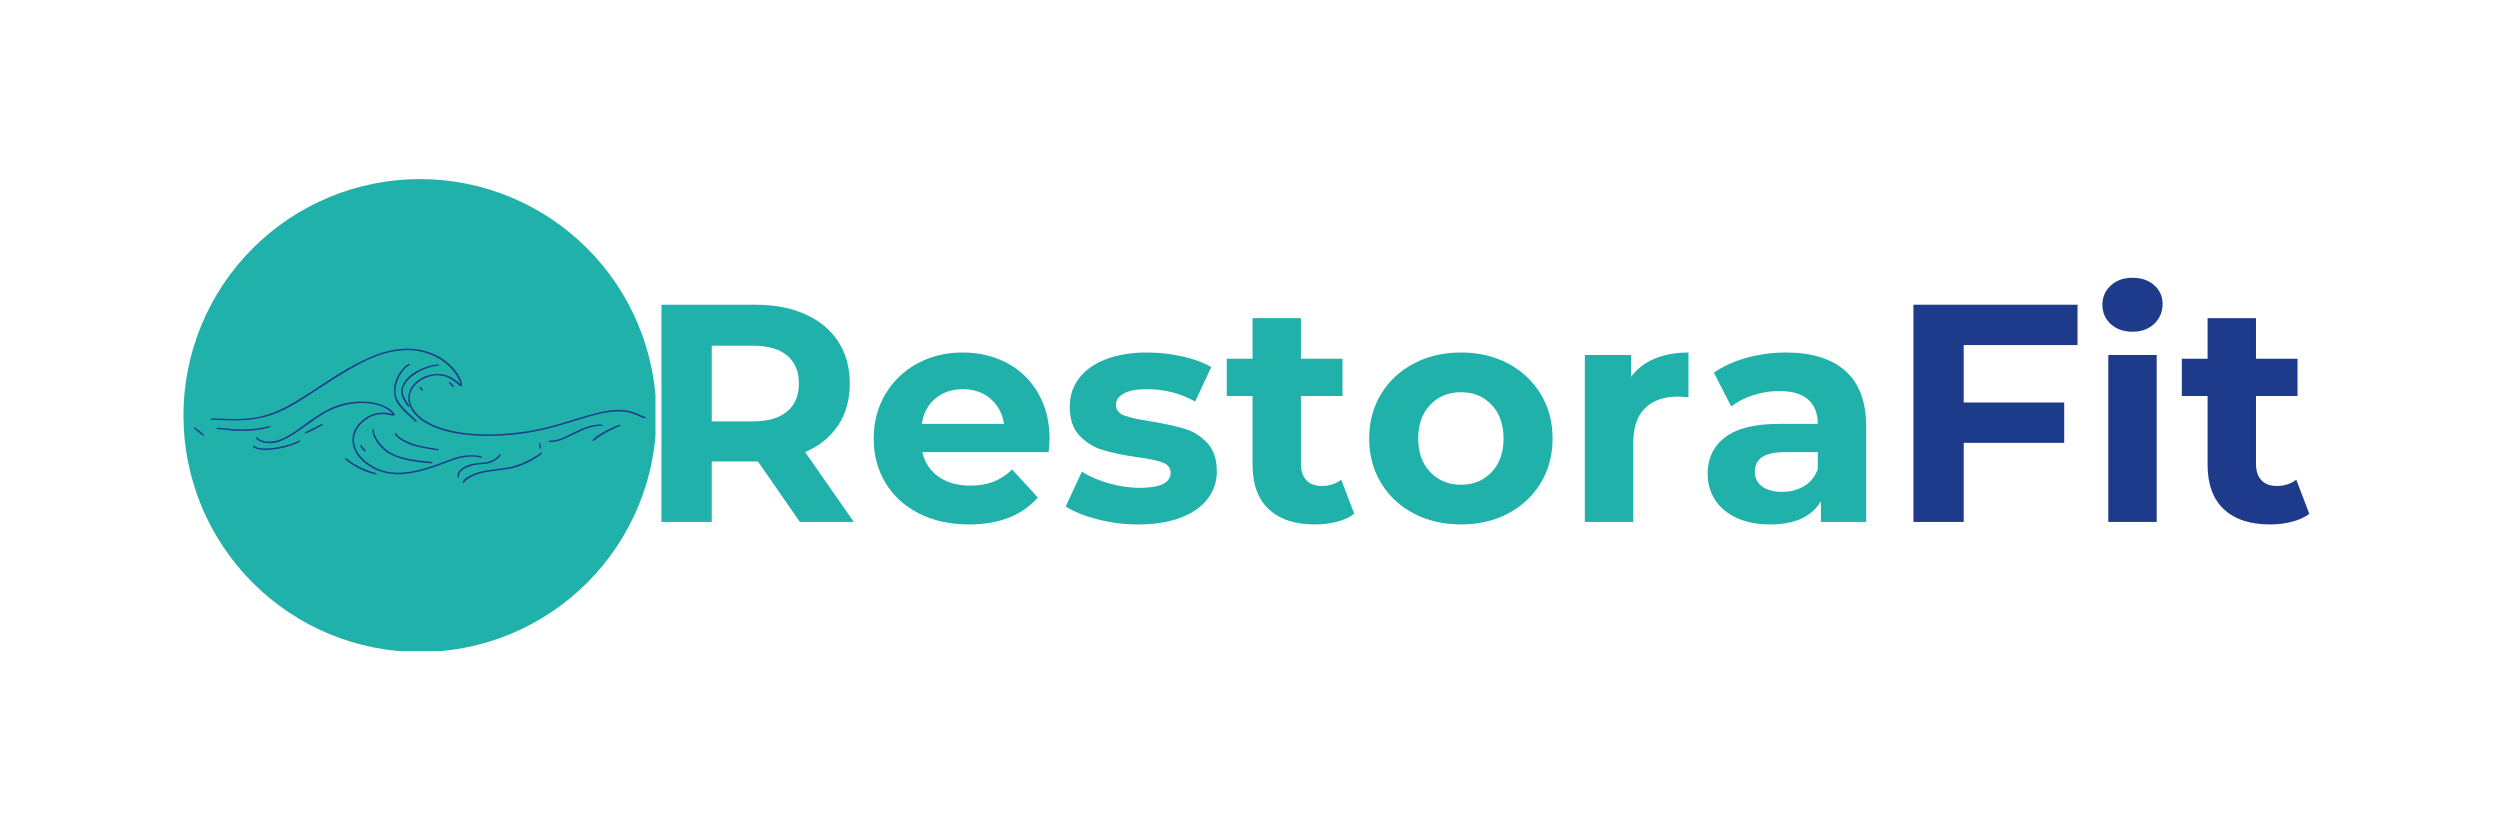
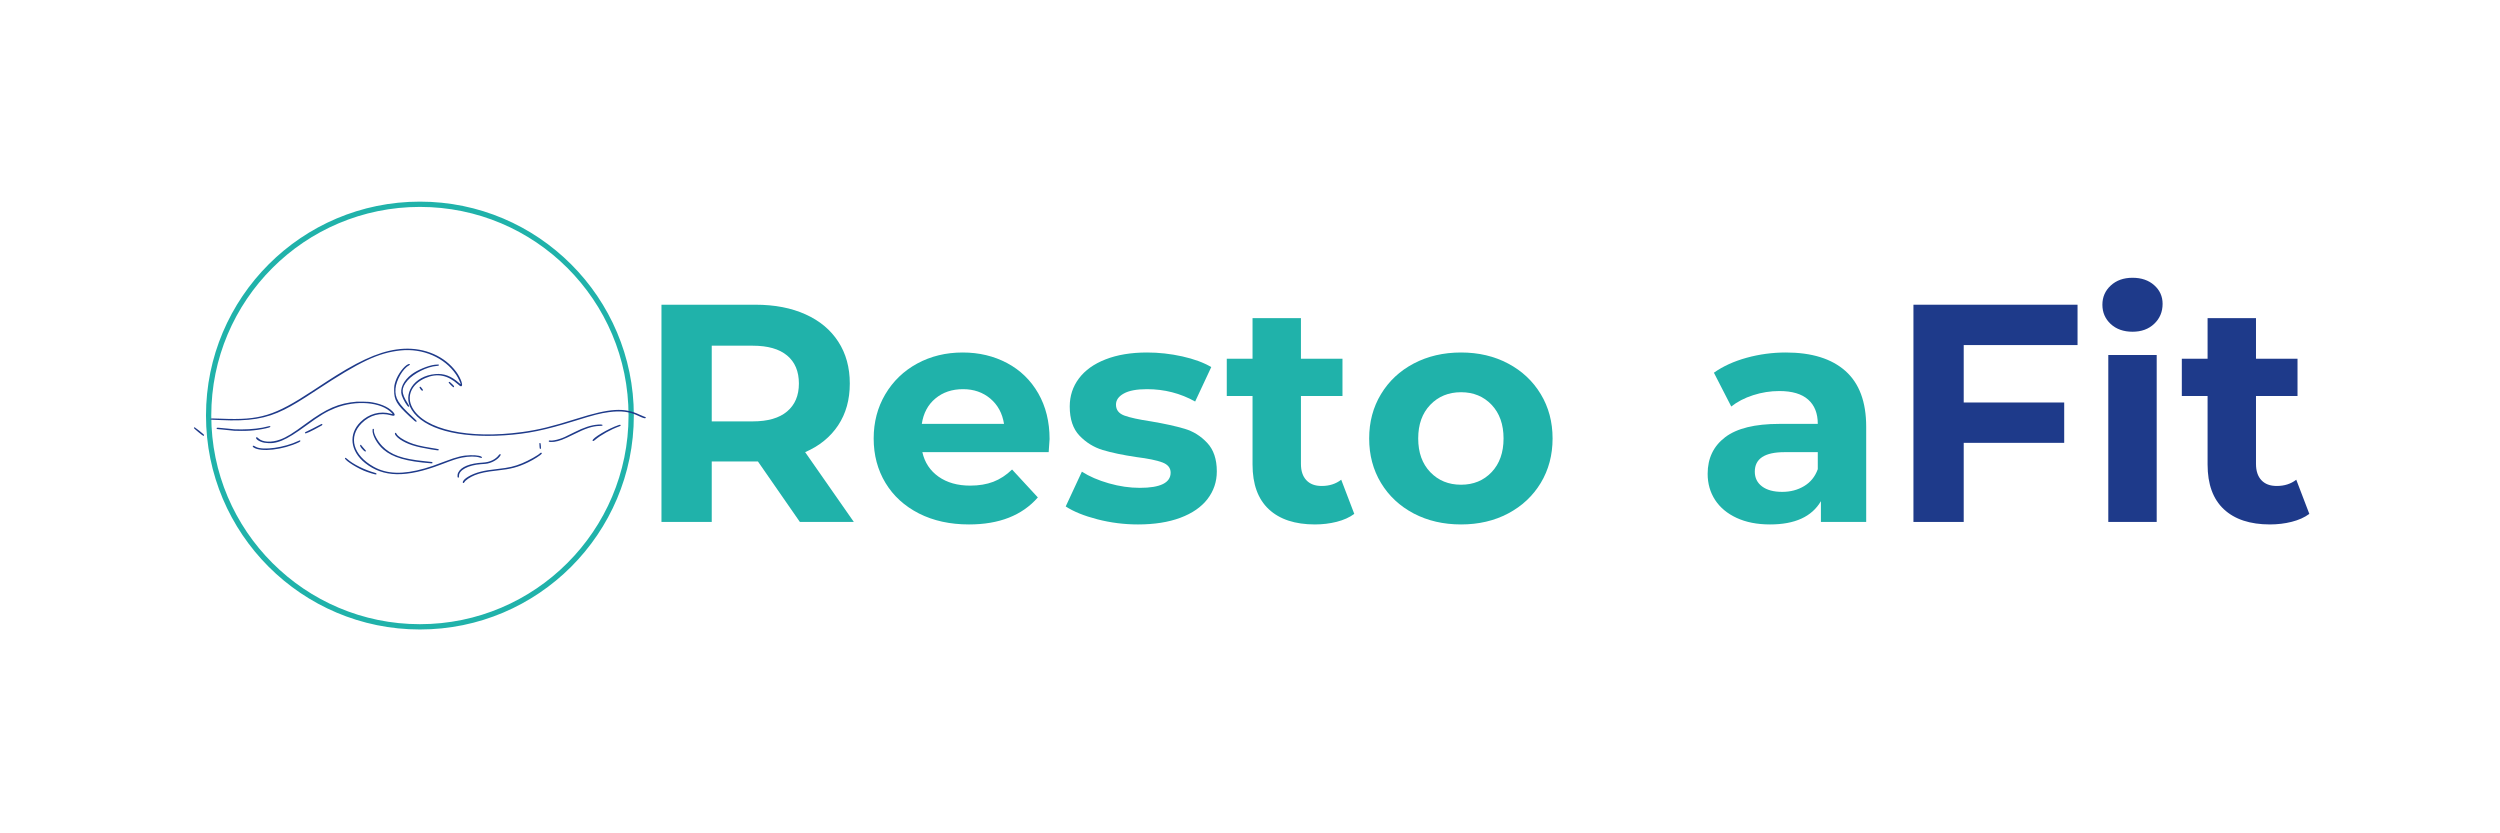
<svg xmlns="http://www.w3.org/2000/svg" version="1.0" preserveAspectRatio="xMidYMid meet" height="250" viewBox="0 0 562.5 187.5" zoomAndPan="magnify" width="750">
  <defs>
    <g />
    <clipPath id="b91c0dcc10">
-       <path clip-rule="nonzero" d="M 41.273 40.293 L 147.488 40.293 L 147.488 146.508 L 41.273 146.508 Z M 41.273 40.293" />
-     </clipPath>
+       </clipPath>
    <clipPath id="5e8ada6ed4">
      <path clip-rule="nonzero" d="M 43.371 78.23 L 145.848 78.23 L 145.848 108.898 L 43.371 108.898 Z M 43.371 78.23" />
    </clipPath>
  </defs>
  <g fill-opacity="1" fill="#20b2aa">
    <g transform="translate(143.033, 117.437)">
      <g>
        <path d="M 36.938 0 L 27.5 -13.609 L 17.109 -13.609 L 17.109 0 L 5.797 0 L 5.797 -48.875 L 26.953 -48.875 C 31.273 -48.875 35.031 -48.148 38.219 -46.703 C 41.406 -45.266 43.859 -43.219 45.578 -40.562 C 47.305 -37.906 48.172 -34.766 48.172 -31.141 C 48.172 -27.504 47.297 -24.367 45.547 -21.734 C 43.805 -19.109 41.332 -17.098 38.125 -15.703 L 49.078 0 Z M 36.719 -31.141 C 36.719 -33.879 35.832 -35.984 34.062 -37.453 C 32.301 -38.922 29.719 -39.656 26.312 -39.656 L 17.109 -39.656 L 17.109 -22.625 L 26.312 -22.625 C 29.719 -22.625 32.301 -23.367 34.062 -24.859 C 35.832 -26.348 36.719 -28.441 36.719 -31.141 Z M 36.719 -31.141" />
      </g>
    </g>
  </g>
  <g fill-opacity="1" fill="#20b2aa">
    <g transform="translate(194.343, 117.437)">
      <g>
        <path d="M 41.812 -18.641 C 41.812 -18.504 41.742 -17.523 41.609 -15.703 L 13.188 -15.703 C 13.707 -13.379 14.922 -11.539 16.828 -10.188 C 18.734 -8.844 21.109 -8.172 23.953 -8.172 C 25.898 -8.172 27.629 -8.457 29.141 -9.031 C 30.66 -9.613 32.07 -10.535 33.375 -11.797 L 39.172 -5.516 C 35.629 -1.461 30.461 0.562 23.672 0.562 C 19.43 0.562 15.68 -0.258 12.422 -1.906 C 9.172 -3.562 6.66 -5.852 4.891 -8.781 C 3.117 -11.719 2.234 -15.051 2.234 -18.781 C 2.234 -22.457 3.102 -25.77 4.844 -28.719 C 6.594 -31.676 8.988 -33.984 12.031 -35.641 C 15.082 -37.297 18.492 -38.125 22.266 -38.125 C 25.941 -38.125 29.27 -37.332 32.25 -35.75 C 35.227 -34.164 37.566 -31.895 39.266 -28.938 C 40.961 -25.977 41.812 -22.547 41.812 -18.641 Z M 22.344 -29.875 C 19.875 -29.875 17.801 -29.176 16.125 -27.781 C 14.445 -26.383 13.426 -24.477 13.062 -22.062 L 31.562 -22.062 C 31.188 -24.438 30.16 -26.332 28.484 -27.75 C 26.805 -29.164 24.758 -29.875 22.344 -29.875 Z M 22.344 -29.875" />
      </g>
    </g>
  </g>
  <g fill-opacity="1" fill="#20b2aa">
    <g transform="translate(238.393, 117.437)">
      <g>
        <path d="M 17.656 0.562 C 14.539 0.562 11.492 0.176 8.516 -0.594 C 5.535 -1.363 3.16 -2.328 1.391 -3.484 L 5.031 -11.312 C 6.707 -10.238 8.727 -9.363 11.094 -8.688 C 13.469 -8.008 15.797 -7.672 18.078 -7.672 C 22.691 -7.672 25 -8.812 25 -11.094 C 25 -12.164 24.367 -12.938 23.109 -13.406 C 21.848 -13.875 19.914 -14.27 17.312 -14.594 C 14.238 -15.051 11.703 -15.582 9.703 -16.188 C 7.703 -16.801 5.969 -17.875 4.5 -19.406 C 3.031 -20.945 2.297 -23.133 2.297 -25.969 C 2.297 -28.344 2.984 -30.445 4.359 -32.281 C 5.734 -34.125 7.734 -35.555 10.359 -36.578 C 12.992 -37.609 16.102 -38.125 19.688 -38.125 C 22.344 -38.125 24.984 -37.832 27.609 -37.25 C 30.242 -36.664 32.422 -35.863 34.141 -34.844 L 30.516 -27.094 C 27.203 -28.945 23.594 -29.875 19.688 -29.875 C 17.363 -29.875 15.617 -29.547 14.453 -28.891 C 13.285 -28.242 12.703 -27.41 12.703 -26.391 C 12.703 -25.223 13.328 -24.406 14.578 -23.938 C 15.836 -23.477 17.844 -23.039 20.594 -22.625 C 23.664 -22.102 26.176 -21.551 28.125 -20.969 C 30.082 -20.395 31.781 -19.336 33.219 -17.797 C 34.664 -16.266 35.391 -14.125 35.391 -11.375 C 35.391 -9.051 34.691 -6.977 33.297 -5.156 C 31.898 -3.344 29.863 -1.938 27.188 -0.938 C 24.508 0.062 21.332 0.562 17.656 0.562 Z M 17.656 0.562" />
      </g>
    </g>
  </g>
  <g fill-opacity="1" fill="#20b2aa">
    <g transform="translate(275.462, 117.437)">
      <g>
        <path d="M 29.25 -1.812 C 28.176 -1.02 26.859 -0.426 25.297 -0.031 C 23.742 0.363 22.109 0.562 20.391 0.562 C 15.922 0.562 12.461 -0.578 10.016 -2.859 C 7.578 -5.141 6.359 -8.492 6.359 -12.922 L 6.359 -28.344 L 0.562 -28.344 L 0.562 -36.719 L 6.359 -36.719 L 6.359 -45.859 L 17.25 -45.859 L 17.25 -36.719 L 26.594 -36.719 L 26.594 -28.344 L 17.25 -28.344 L 17.25 -13.062 C 17.25 -11.477 17.656 -10.254 18.469 -9.391 C 19.281 -8.523 20.43 -8.094 21.922 -8.094 C 23.641 -8.094 25.102 -8.562 26.312 -9.5 Z M 29.25 -1.812" />
      </g>
    </g>
  </g>
  <g fill-opacity="1" fill="#20b2aa">
    <g transform="translate(305.83, 117.437)">
      <g>
        <path d="M 22.906 0.562 C 18.945 0.562 15.395 -0.258 12.25 -1.906 C 9.113 -3.562 6.66 -5.852 4.891 -8.781 C 3.117 -11.719 2.234 -15.051 2.234 -18.781 C 2.234 -22.5 3.117 -25.82 4.891 -28.75 C 6.66 -31.688 9.113 -33.984 12.25 -35.641 C 15.395 -37.297 18.945 -38.125 22.906 -38.125 C 26.852 -38.125 30.383 -37.297 33.5 -35.641 C 36.625 -33.984 39.07 -31.688 40.844 -28.75 C 42.613 -25.82 43.5 -22.5 43.5 -18.781 C 43.5 -15.051 42.613 -11.719 40.844 -8.781 C 39.07 -5.852 36.625 -3.562 33.5 -1.906 C 30.383 -0.258 26.852 0.562 22.906 0.562 Z M 22.906 -8.375 C 25.695 -8.375 27.988 -9.316 29.781 -11.203 C 31.57 -13.086 32.469 -15.613 32.469 -18.781 C 32.469 -21.945 31.57 -24.473 29.781 -26.359 C 27.988 -28.242 25.695 -29.188 22.906 -29.188 C 20.102 -29.188 17.797 -28.242 15.984 -26.359 C 14.172 -24.473 13.266 -21.945 13.266 -18.781 C 13.266 -15.613 14.172 -13.086 15.984 -11.203 C 17.797 -9.316 20.102 -8.375 22.906 -8.375 Z M 22.906 -8.375" />
      </g>
    </g>
  </g>
  <g fill-opacity="1" fill="#20b2aa">
    <g transform="translate(351.555, 117.437)">
      <g>
-         <path d="M 15.422 -32.609 C 16.734 -34.422 18.492 -35.789 20.703 -36.719 C 22.91 -37.656 25.457 -38.125 28.344 -38.125 L 28.344 -28.062 C 27.133 -28.156 26.32 -28.203 25.906 -28.203 C 22.781 -28.203 20.332 -27.328 18.562 -25.578 C 16.801 -23.836 15.922 -21.223 15.922 -17.734 L 15.922 0 L 5.031 0 L 5.031 -37.562 L 15.422 -37.562 Z M 15.422 -32.609" />
-       </g>
+         </g>
    </g>
  </g>
  <g fill-opacity="1" fill="#20b2aa">
    <g transform="translate(381.643, 117.437)">
      <g>
        <path d="M 20.172 -38.125 C 25.992 -38.125 30.461 -36.738 33.578 -33.969 C 36.691 -31.195 38.25 -27.02 38.25 -21.438 L 38.25 0 L 28.062 0 L 28.062 -4.672 C 26.02 -1.18 22.203 0.562 16.609 0.562 C 13.723 0.562 11.223 0.07 9.109 -0.906 C 6.992 -1.883 5.375 -3.234 4.25 -4.953 C 3.133 -6.68 2.578 -8.641 2.578 -10.828 C 2.578 -14.316 3.891 -17.062 6.516 -19.062 C 9.148 -21.062 13.211 -22.062 18.703 -22.062 L 27.359 -22.062 C 27.359 -24.438 26.633 -26.258 25.188 -27.531 C 23.75 -28.812 21.586 -29.453 18.703 -29.453 C 16.703 -29.453 14.734 -29.141 12.797 -28.516 C 10.867 -27.891 9.234 -27.039 7.891 -25.969 L 3.984 -33.578 C 6.023 -35.023 8.477 -36.145 11.344 -36.938 C 14.207 -37.727 17.148 -38.125 20.172 -38.125 Z M 19.344 -6.766 C 21.195 -6.766 22.844 -7.195 24.281 -8.062 C 25.727 -8.926 26.754 -10.195 27.359 -11.875 L 27.359 -15.703 L 19.891 -15.703 C 15.422 -15.703 13.188 -14.238 13.188 -11.312 C 13.188 -9.914 13.734 -8.805 14.828 -7.984 C 15.922 -7.172 17.426 -6.766 19.344 -6.766 Z M 19.344 -6.766" />
      </g>
    </g>
  </g>
  <g fill-opacity="1" fill="#1e3a8a">
    <g transform="translate(424.727, 117.437)">
      <g>
        <path d="M 17.109 -39.797 L 17.109 -26.875 L 39.719 -26.875 L 39.719 -17.797 L 17.109 -17.797 L 17.109 0 L 5.797 0 L 5.797 -48.875 L 42.719 -48.875 L 42.719 -39.797 Z M 17.109 -39.797" />
      </g>
    </g>
  </g>
  <g fill-opacity="1" fill="#1e3a8a">
    <g transform="translate(469.335, 117.437)">
      <g>
        <path d="M 5.031 -37.562 L 15.922 -37.562 L 15.922 0 L 5.031 0 Z M 10.484 -42.797 C 8.473 -42.797 6.836 -43.375 5.578 -44.531 C 4.328 -45.695 3.703 -47.145 3.703 -48.875 C 3.703 -50.594 4.328 -52.031 5.578 -53.188 C 6.836 -54.352 8.473 -54.938 10.484 -54.938 C 12.484 -54.938 14.109 -54.379 15.359 -53.266 C 16.617 -52.148 17.25 -50.754 17.25 -49.078 C 17.25 -47.266 16.617 -45.766 15.359 -44.578 C 14.109 -43.391 12.484 -42.797 10.484 -42.797 Z M 10.484 -42.797" />
      </g>
    </g>
  </g>
  <g fill-opacity="1" fill="#1e3a8a">
    <g transform="translate(490.348, 117.437)">
      <g>
        <path d="M 29.25 -1.812 C 28.176 -1.02 26.859 -0.426 25.297 -0.031 C 23.742 0.363 22.109 0.562 20.391 0.562 C 15.922 0.562 12.461 -0.578 10.016 -2.859 C 7.578 -5.141 6.359 -8.492 6.359 -12.922 L 6.359 -28.344 L 0.562 -28.344 L 0.562 -36.719 L 6.359 -36.719 L 6.359 -45.859 L 17.25 -45.859 L 17.25 -36.719 L 26.594 -36.719 L 26.594 -28.344 L 17.25 -28.344 L 17.25 -13.062 C 17.25 -11.477 17.656 -10.254 18.469 -9.391 C 19.281 -8.523 20.43 -8.094 21.922 -8.094 C 23.641 -8.094 25.102 -8.562 26.312 -9.5 Z M 29.25 -1.812" />
      </g>
    </g>
  </g>
  <g clip-path="url(#b91c0dcc10)">
    <path fill-rule="nonzero" fill-opacity="1" d="M 147.688 93.5 C 147.688 95.242 147.602 96.98 147.434 98.715 C 147.262 100.449 147.004 102.172 146.664 103.879 C 146.324 105.59 145.902 107.277 145.398 108.945 C 144.891 110.613 144.305 112.25 143.637 113.863 C 142.973 115.473 142.227 117.043 141.406 118.582 C 140.582 120.117 139.688 121.613 138.723 123.059 C 137.754 124.508 136.715 125.906 135.609 127.254 C 134.504 128.602 133.336 129.891 132.105 131.125 C 130.871 132.355 129.582 133.523 128.234 134.629 C 126.887 135.734 125.488 136.773 124.039 137.742 C 122.594 138.707 121.098 139.602 119.562 140.426 C 118.027 141.246 116.453 141.992 114.844 142.656 C 113.23 143.324 111.594 143.91 109.926 144.418 C 108.258 144.922 106.57 145.344 104.859 145.684 C 103.152 146.023 101.43 146.281 99.695 146.453 C 97.961 146.621 96.223 146.707 94.48 146.707 C 92.738 146.707 91 146.621 89.266 146.453 C 87.531 146.281 85.809 146.023 84.102 145.684 C 82.391 145.344 80.703 144.922 79.035 144.418 C 77.367 143.91 75.73 143.324 74.117 142.656 C 72.508 141.992 70.934 141.246 69.398 140.426 C 67.863 139.602 66.367 138.707 64.918 137.742 C 63.473 136.773 62.074 135.734 60.727 134.629 C 59.379 133.523 58.09 132.355 56.855 131.125 C 55.625 129.891 54.457 128.602 53.352 127.254 C 52.246 125.906 51.207 124.508 50.238 123.059 C 49.273 121.613 48.375 120.117 47.555 118.582 C 46.734 117.043 45.988 115.473 45.324 113.863 C 44.656 112.25 44.07 110.613 43.562 108.945 C 43.059 107.277 42.637 105.59 42.297 103.879 C 41.957 102.172 41.699 100.449 41.527 98.715 C 41.359 96.98 41.273 95.242 41.273 93.5 C 41.273 91.758 41.359 90.02 41.527 88.285 C 41.699 86.551 41.957 84.828 42.297 83.121 C 42.637 81.41 43.059 79.723 43.562 78.055 C 44.07 76.387 44.656 74.746 45.324 73.137 C 45.988 71.527 46.734 69.953 47.555 68.418 C 48.375 66.883 49.273 65.387 50.238 63.938 C 51.207 62.488 52.246 61.094 53.352 59.746 C 54.457 58.398 55.625 57.109 56.855 55.875 C 58.09 54.645 59.379 53.477 60.727 52.371 C 62.074 51.266 63.473 50.227 64.918 49.258 C 66.367 48.289 67.863 47.395 69.398 46.574 C 70.934 45.754 72.508 45.008 74.117 44.344 C 75.73 43.676 77.367 43.09 79.035 42.582 C 80.703 42.078 82.391 41.656 84.102 41.312 C 85.809 40.973 87.531 40.719 89.266 40.547 C 91 40.379 92.738 40.293 94.48 40.293 C 96.223 40.293 97.961 40.379 99.695 40.547 C 101.43 40.719 103.152 40.973 104.859 41.312 C 106.57 41.656 108.258 42.078 109.926 42.582 C 111.594 43.09 113.23 43.676 114.844 44.344 C 116.453 45.008 118.027 45.754 119.562 46.574 C 121.098 47.395 122.594 48.289 124.039 49.258 C 125.488 50.227 126.887 51.266 128.234 52.371 C 129.582 53.477 130.871 54.645 132.105 55.875 C 133.336 57.109 134.504 58.398 135.609 59.746 C 136.715 61.094 137.754 62.488 138.723 63.938 C 139.688 65.387 140.582 66.883 141.406 68.418 C 142.227 69.953 142.973 71.527 143.637 73.137 C 144.305 74.746 144.891 76.387 145.398 78.055 C 145.902 79.723 146.324 81.41 146.664 83.121 C 147.004 84.828 147.262 86.551 147.434 88.285 C 147.602 90.02 147.688 91.758 147.688 93.5 Z M 147.688 93.5" fill="#20b2aa" />
  </g>
  <path fill-rule="nonzero" fill-opacity="1" d="M 94.48 141.633 C 67.918 141.633 46.348 120.062 46.348 93.5 C 46.348 66.934 67.918 45.367 94.48 45.367 C 121.043 45.367 142.613 66.934 142.613 93.5 C 142.613 120.062 121.043 141.633 94.48 141.633 Z M 94.48 46.555 C 68.551 46.555 47.535 67.57 47.535 93.5 C 47.535 119.43 68.629 140.441 94.48 140.441 C 120.41 140.441 141.422 119.352 141.422 93.5 C 141.422 67.57 120.41 46.555 94.48 46.555 Z M 94.48 46.555" fill="#20b2aa" />
  <g clip-path="url(#5e8ada6ed4)">
    <path fill-rule="evenodd" fill-opacity="1" d="M 90.824 78.473 C 86.543 78.699 82.082 80.461 75.672 84.461 C 74.574 85.145 73.312 85.961 70.383 87.891 C 61.734 93.582 58.52 94.57 49.809 94.207 C 47.633 94.113 47.371 94.121 47.371 94.289 C 47.371 94.41 47.441 94.434 47.875 94.445 C 48.113 94.449 48.887 94.484 49.59 94.516 C 56.102 94.828 59.875 94.207 63.98 92.156 C 65.832 91.23 67.676 90.121 71.195 87.801 C 81.062 81.305 85.098 79.398 90.102 78.855 C 95.133 78.309 100.078 80.465 102.645 84.316 C 103.07 84.953 103.723 86.359 103.633 86.449 C 103.625 86.457 103.445 86.312 103.234 86.125 C 101.484 84.594 99.906 84.004 97.973 84.164 C 93.133 84.559 90.414 88.668 92.641 92.227 C 95.316 96.5 103.082 98.633 113.473 97.949 C 118.73 97.605 122.504 96.828 129.469 94.66 C 133.699 93.34 135.023 93 136.996 92.734 C 139.734 92.367 141.621 92.605 143.656 93.578 C 144.668 94.059 145.113 94.195 145.242 94.066 C 145.379 93.93 145.305 93.844 144.969 93.75 C 144.816 93.707 144.371 93.52 143.973 93.328 C 140.453 91.652 137.281 91.84 129.855 94.18 C 124.055 96.004 121.23 96.695 117.461 97.211 C 105.395 98.855 95.52 96.676 92.797 91.762 C 91.363 89.172 92.566 86.402 95.715 85.055 C 98.355 83.918 100.711 84.375 103.059 86.473 C 103.516 86.887 103.551 86.906 103.75 86.906 C 104.328 86.906 103.707 85.098 102.637 83.645 C 100.07 80.164 95.625 78.219 90.824 78.473 M 91.859 81.941 C 90.922 82.32 89.516 84.195 89 85.762 C 88.723 86.602 88.68 86.883 88.68 87.852 C 88.68 90.004 89.246 90.973 92.062 93.605 C 93.328 94.789 93.488 94.922 93.633 94.883 C 93.895 94.82 93.797 94.688 92.855 93.828 C 89.594 90.848 88.824 89.574 88.992 87.445 C 89.145 85.543 90.656 82.922 91.988 82.242 C 92.363 82.051 92.246 81.781 91.859 81.941 M 97.816 82.066 C 96.258 82.266 93.93 83.238 92.602 84.242 C 90.777 85.621 89.922 87.457 90.395 88.953 C 90.695 89.895 91.652 91.504 91.926 91.523 C 92.172 91.547 92.125 91.367 91.727 90.746 C 90.238 88.449 90.238 87.301 91.715 85.59 C 93.074 84.012 96.141 82.484 98.242 82.336 C 98.719 82.305 98.723 82.301 98.723 82.152 L 98.723 82.023 L 98.398 82.027 C 98.219 82.031 97.957 82.047 97.816 82.066 M 101 85.965 C 100.895 86.07 100.934 86.129 101.414 86.609 C 101.977 87.176 102.164 87.266 102.164 86.969 C 102.164 86.867 102.102 86.789 101.727 86.422 C 101.199 85.898 101.117 85.848 101 85.965 M 94.41 87.105 C 94.359 87.301 94.816 87.906 95.008 87.906 C 95.23 87.906 95.211 87.715 94.961 87.426 C 94.879 87.332 94.777 87.203 94.73 87.137 C 94.625 86.984 94.445 86.969 94.41 87.105 M 80.297 90.371 C 76.195 90.719 73.523 91.871 68.863 95.301 C 65.781 97.57 64.516 98.352 63.035 98.895 C 61.074 99.617 59.082 99.512 58.16 98.641 C 57.863 98.355 57.766 98.309 57.676 98.398 C 57.344 98.73 58.406 99.438 59.508 99.617 C 62.141 100.039 64.203 99.188 68.938 95.715 C 71.945 93.508 73.445 92.605 75.383 91.832 C 80.105 89.953 85.797 90.43 88.117 92.898 C 88.426 93.227 88.426 93.227 87.938 93.086 C 85.523 92.41 82.992 93.098 81.113 94.945 C 78.355 97.656 78.785 101.504 82.148 104.18 C 86.215 107.422 91.344 107.527 99.203 104.531 C 102.059 103.441 102.793 103.199 103.922 102.969 C 105.492 102.652 107.086 102.641 107.93 102.949 C 108.238 103.059 108.402 103.066 108.434 102.969 C 108.539 102.629 107.379 102.383 105.863 102.422 C 104.133 102.465 102.867 102.77 100.184 103.785 C 97.582 104.77 96.855 105.023 95.523 105.406 C 90.645 106.801 87.047 106.684 84.09 105.031 C 79.43 102.426 78.285 98.305 81.367 95.23 C 83.223 93.379 85.602 92.746 88.008 93.457 C 88.93 93.734 89.07 93.32 88.312 92.559 C 87.238 91.477 85.344 90.711 83.035 90.422 C 82.723 90.383 80.617 90.344 80.297 90.371 M 72.098 95.516 C 71.051 96.074 69.457 96.883 69.09 97.043 C 68.637 97.242 68.566 97.309 68.629 97.469 C 68.707 97.672 69.891 97.125 72.352 95.754 C 72.582 95.625 72.605 95.379 72.383 95.379 C 72.367 95.379 72.238 95.441 72.098 95.516 M 134.566 95.531 C 132.914 95.664 131.438 96.145 129.191 97.277 C 127.109 98.324 126.805 98.465 126.004 98.73 C 125.117 99.031 124.133 99.199 123.789 99.113 C 123.535 99.051 123.391 99.188 123.508 99.375 C 123.555 99.449 124.258 99.473 124.672 99.414 C 125.816 99.25 126.812 98.871 128.984 97.781 C 131.816 96.363 133.242 95.891 134.898 95.832 C 135.32 95.82 135.48 95.801 135.52 95.762 C 135.727 95.551 135.367 95.465 134.566 95.531 M 139.18 95.652 C 136.914 96.398 133.199 98.609 133.332 99.137 C 133.375 99.32 133.555 99.266 133.926 98.945 C 135.129 97.914 137.484 96.598 139.289 95.953 C 139.59 95.844 139.625 95.824 139.637 95.73 C 139.656 95.547 139.559 95.527 139.18 95.652 M 60.375 95.922 C 58.773 96.363 56.602 96.613 54.359 96.617 C 52.836 96.621 52.473 96.598 51.383 96.449 C 50.926 96.387 50.148 96.316 49.141 96.242 C 48.793 96.219 48.699 96.27 48.754 96.453 C 48.785 96.543 48.832 96.551 49.891 96.637 C 50.395 96.676 51.062 96.742 51.371 96.785 C 52.52 96.934 52.848 96.953 54.289 96.953 C 55.887 96.953 56.555 96.906 58.043 96.707 C 59.129 96.562 60.738 96.195 60.801 96.078 C 60.91 95.875 60.75 95.816 60.375 95.922 M 43.645 96.215 C 43.594 96.348 43.723 96.477 44.664 97.246 C 45.695 98.086 45.844 98.172 45.906 97.969 C 45.949 97.832 45.828 97.711 44.855 96.934 C 43.859 96.141 43.707 96.051 43.645 96.215 M 83.828 96.699 C 83.688 97.828 84.832 99.91 86.27 101.141 C 88.363 102.938 91.457 103.832 97.004 104.25 C 97.23 104.266 97.27 104.258 97.293 104.207 C 97.316 104.137 97.285 103.965 97.246 103.965 C 97.234 103.965 97.125 103.945 97.004 103.926 C 96.883 103.906 96.191 103.832 95.469 103.758 C 90.473 103.258 87.934 102.348 86.023 100.379 C 84.906 99.227 83.992 97.48 84.125 96.758 C 84.16 96.562 84.121 96.488 83.977 96.488 C 83.855 96.488 83.855 96.492 83.828 96.699 M 88.902 97.438 C 88.688 97.648 89.238 98.352 90.012 98.867 C 91.672 99.965 93.426 100.531 97 101.117 C 98.461 101.355 98.668 101.375 98.703 101.27 C 98.77 101.051 98.797 101.059 97.074 100.785 C 94.609 100.391 93.281 100.059 92.008 99.516 C 90.594 98.914 89.504 98.172 89.227 97.625 C 89.094 97.367 89.016 97.32 88.902 97.438 M 67.125 99.215 C 64.008 100.715 59.148 101.398 57.578 100.551 C 57.426 100.469 57.242 100.371 57.164 100.332 C 56.844 100.16 56.738 100.461 57.047 100.672 C 58.66 101.781 63.637 101.227 67.207 99.535 C 67.582 99.359 67.707 99.176 67.512 99.102 C 67.426 99.07 67.422 99.07 67.125 99.215 M 121.379 100.195 C 121.418 100.961 121.449 101.055 121.637 100.984 C 121.73 100.945 121.742 100.848 121.699 100.348 C 121.641 99.688 121.648 99.707 121.488 99.707 L 121.352 99.707 L 121.379 100.195 M 81.082 100.102 C 80.941 100.16 81.055 100.48 81.344 100.836 C 81.855 101.465 82.242 101.742 82.312 101.527 C 82.348 101.41 82.297 101.332 81.883 100.902 C 81.66 100.672 81.438 100.402 81.383 100.309 C 81.25 100.082 81.207 100.055 81.082 100.102 M 121.547 101.949 C 121.121 102.41 118.953 103.625 117.461 104.242 C 115.75 104.949 114.539 105.23 111.957 105.52 C 110.059 105.73 109.219 105.867 108.152 106.129 C 106.043 106.648 104.125 107.797 104.125 108.531 C 104.125 108.754 104.367 108.727 104.492 108.496 C 104.727 108.051 105.754 107.355 106.824 106.914 C 108 106.43 109.469 106.125 111.836 105.871 C 114.98 105.535 116.516 105.129 118.848 104.012 C 120.133 103.398 121.719 102.383 121.887 102.07 C 121.996 101.863 121.723 101.766 121.547 101.949 M 112.273 102.344 C 111.531 103.367 110.238 103.992 108.68 104.078 C 105.715 104.238 103.734 105.035 103.102 106.32 C 102.82 106.879 102.91 107.727 103.215 107.422 C 103.258 107.379 103.27 107.289 103.27 107.082 C 103.254 105.773 105.34 104.656 108.191 104.445 C 108.488 104.422 108.938 104.391 109.191 104.371 C 110.535 104.27 112.117 103.379 112.617 102.438 C 112.766 102.156 112.465 102.078 112.273 102.344 M 77.68 103.027 C 77.16 103.234 79.637 104.945 81.832 105.891 C 82.664 106.25 84.441 106.801 84.613 106.758 C 84.812 106.707 84.73 106.488 84.488 106.422 C 82.059 105.746 79.484 104.477 78.141 103.289 C 77.824 103.012 77.777 102.984 77.68 103.027" fill="#1e3a8a" />
  </g>
</svg>